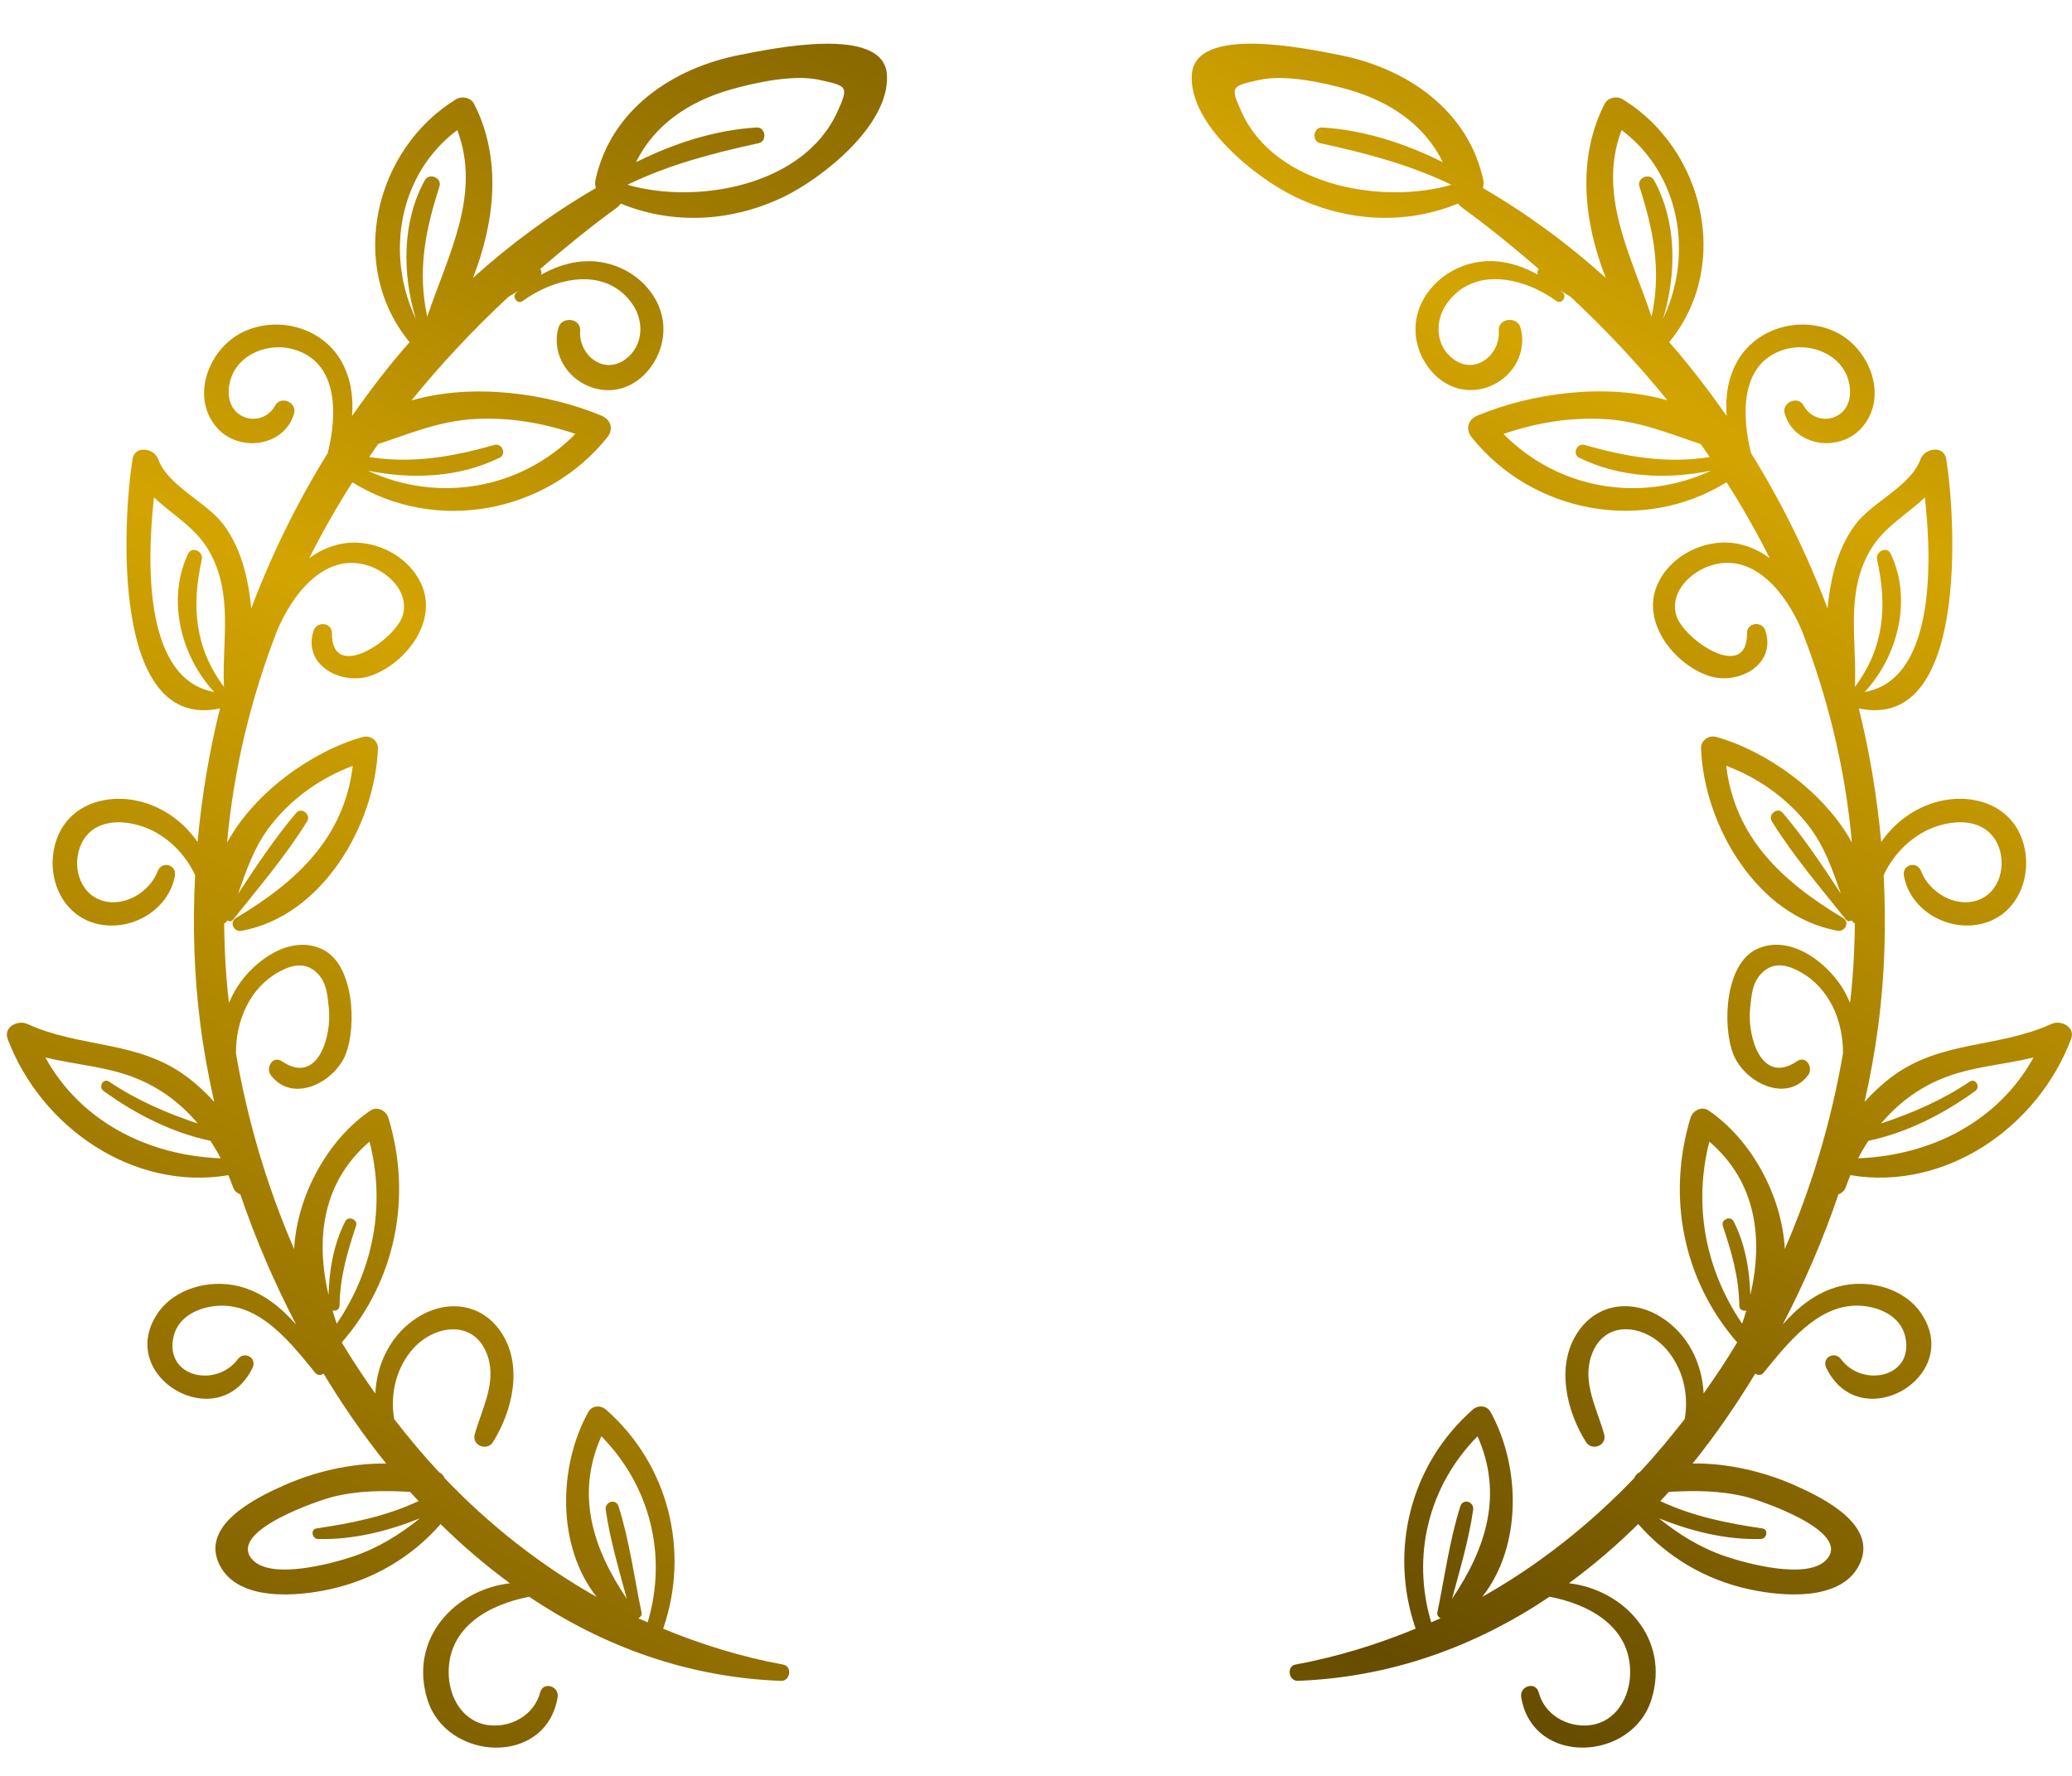
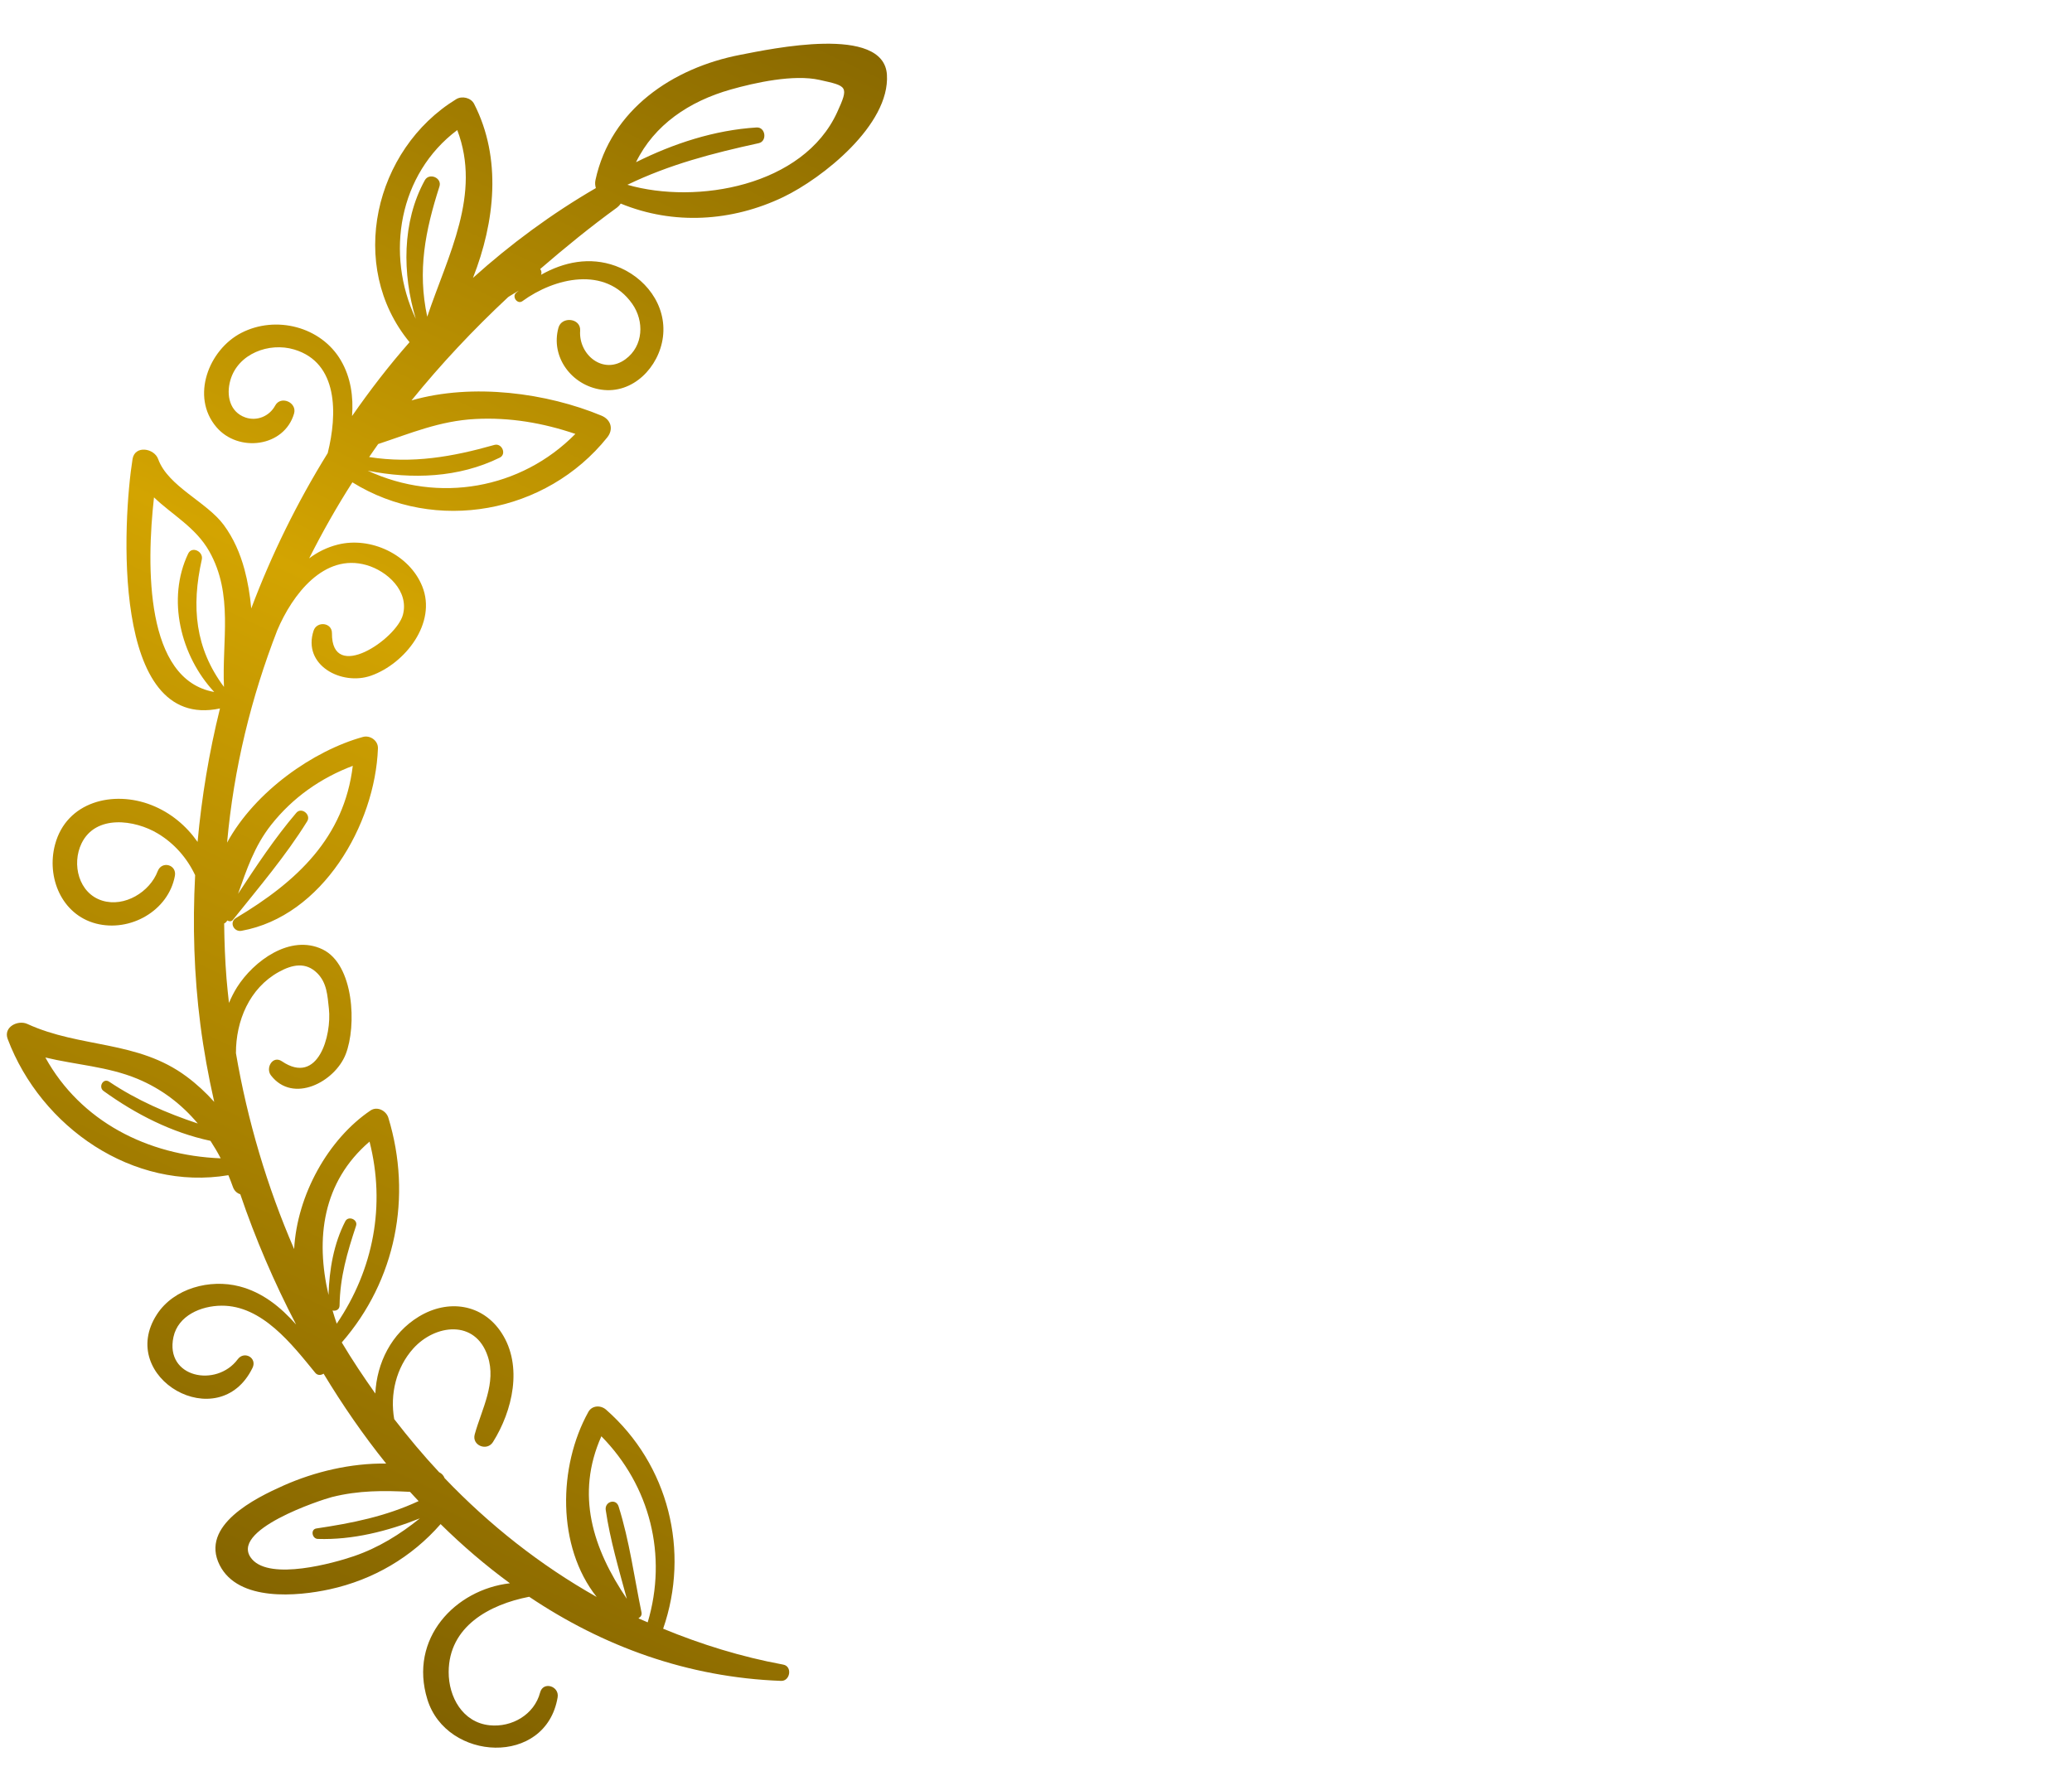
<svg xmlns="http://www.w3.org/2000/svg" version="1.1" id="Слой_1" x="0px" y="0px" width="112px" height="96px" viewBox="0 0 112 96" enable-background="new 0 0 112 96" xml:space="preserve">
  <linearGradient id="SVGID_1_" gradientUnits="userSpaceOnUse" x1="59.36" y1="-15.146" x2="-20.64" y2="153.854">
    <stop offset="0" style="stop-color:#664C00" />
    <stop offset="0.091" style="stop-color:#816200" />
    <stop offset="0.287" style="stop-color:#C69A01" />
    <stop offset="0.321" style="stop-color:#D3A401" />
    <stop offset="0.53" style="stop-color:#987400" />
    <stop offset="0.696" style="stop-color:#664C00" />
    <stop offset="1" style="stop-color:#D3A401" />
  </linearGradient>
  <path fill="url(#SVGID_1_)" d="M33.554,11.005c2.846,1.17,6.005,0.98,8.786-0.353c2.109-1.011,5.771-3.904,5.602-6.614  c-0.171-2.71-6.268-1.394-7.916-1.077c-3.669,0.706-7.012,2.963-7.838,6.769c-0.035,0.162-0.017,0.306,0.021,0.437  c-2.39,1.388-4.608,3.022-6.643,4.855c1.196-3.042,1.562-6.472,0.062-9.407c-0.172-0.336-0.657-0.445-0.969-0.253  c-4.424,2.707-5.911,9.021-2.521,13.135c-1.114,1.266-2.144,2.605-3.108,3.993c0.079-1.043-0.064-2.083-0.604-3.007  c-1.07-1.832-3.521-2.45-5.386-1.486c-1.756,0.907-2.745,3.443-1.344,5.089c1.185,1.394,3.669,1.088,4.199-0.73  c0.176-0.601-0.718-0.994-1.021-0.431c-0.31,0.577-0.988,0.86-1.615,0.64c-0.843-0.297-1.04-1.199-0.807-2.011  c0.411-1.439,2.094-2.065,3.448-1.662c2.394,0.713,2.34,3.496,1.814,5.602c-1.643,2.651-3.032,5.469-4.133,8.396  c-0.068-0.736-0.188-1.455-0.367-2.113c-0.235-0.865-0.589-1.685-1.125-2.407c-0.923-1.245-3.006-2.076-3.539-3.552  c-0.214-0.594-1.263-0.768-1.386,0c-0.514,3.215-1.208,14.743,4.727,13.479c-0.59,2.374-0.989,4.789-1.211,7.214  c-0.61-0.87-1.447-1.579-2.488-1.989c-2.061-0.813-4.595-0.197-5.217,2.133c-0.473,1.768,0.355,3.785,2.214,4.27  c1.845,0.479,3.912-0.687,4.264-2.574c0.114-0.614-0.709-0.835-0.929-0.256c-0.424,1.121-1.792,1.961-2.993,1.592  c-1.279-0.392-1.668-1.974-1.122-3.098c0.761-1.565,2.869-1.287,4.127-0.528c0.892,0.537,1.58,1.329,2.012,2.249  c-0.143,2.703-0.059,5.408,0.283,8.072c0.177,1.376,0.43,2.775,0.749,4.184c-0.449-0.5-0.945-0.963-1.496-1.371  c-2.646-1.971-5.74-1.527-8.608-2.844c-0.507-0.23-1.306,0.164-1.06,0.814c1.801,4.777,6.783,8.227,11.929,7.363  c0.083,0.207,0.168,0.41,0.241,0.623c0.076,0.226,0.229,0.351,0.403,0.408c0.813,2.394,1.828,4.76,3.016,7.041  c-0.837-0.947-1.82-1.742-3.066-2.063c-1.584-0.409-3.538,0.095-4.459,1.519c-2.211,3.418,3.351,6.615,5.169,2.889  c0.265-0.543-0.446-0.939-0.798-0.467C11.7,75.029,8.9,74.477,9.376,72.275c0.251-1.158,1.488-1.686,2.597-1.693  c2.193-0.018,3.81,2.092,5.069,3.63c0.125,0.151,0.31,0.136,0.449,0.045c1.025,1.696,2.151,3.329,3.382,4.859  c-1.909-0.025-3.863,0.44-5.55,1.19c-1.511,0.672-4.533,2.156-3.449,4.301c1.008,1.994,4.215,1.685,5.945,1.308  c2.357-0.515,4.436-1.738,5.997-3.526c1.179,1.163,2.431,2.235,3.748,3.199c-2.956,0.339-5.48,2.986-4.462,6.28  c1.036,3.353,6.409,3.635,7.04-0.114c0.103-0.609-0.784-0.885-0.947-0.261c-0.312,1.19-1.521,1.896-2.732,1.771  c-1.456-0.152-2.217-1.531-2.211-2.884c0.01-2.45,2.19-3.644,4.352-4.063c3.986,2.677,8.55,4.36,13.615,4.547  c0.496,0.02,0.622-0.786,0.119-0.879c-2.278-0.42-4.436-1.094-6.493-1.941c1.453-4.191,0.305-8.863-3.085-11.841  c-0.287-0.252-0.757-0.239-0.958,0.123c-1.635,2.946-1.712,7.272,0.45,10.001c-3.052-1.719-5.803-3.896-8.219-6.422  c-0.053-0.137-0.151-0.252-0.297-0.321c-0.855-0.914-1.659-1.878-2.428-2.871c-0.235-1.34,0.102-2.786,1.035-3.821  c1.171-1.298,3.345-1.591,4.019,0.418c0.487,1.45-0.325,2.863-0.702,4.229c-0.166,0.598,0.663,0.929,0.986,0.415  c1.06-1.688,1.627-4.112,0.469-5.896c-1.032-1.59-2.902-1.842-4.476-0.885c-1.489,0.905-2.272,2.512-2.352,4.157  c-0.635-0.896-1.248-1.812-1.813-2.761c2.924-3.355,3.817-7.881,2.518-12.146c-0.116-0.382-0.602-0.638-0.965-0.393  c-2.28,1.541-3.969,4.558-4.128,7.492c-1.466-3.381-2.524-6.955-3.146-10.59c-0.004-1.748,0.727-3.51,2.315-4.39  c0.743-0.412,1.466-0.546,2.078,0.063c0.525,0.525,0.554,1.203,0.632,1.922c0.157,1.436-0.577,4.173-2.541,2.843  c-0.499-0.337-0.899,0.366-0.59,0.764c1.195,1.543,3.45,0.354,4.038-1.142c0.598-1.525,0.458-4.85-1.251-5.672  c-1.75-0.842-3.73,0.634-4.625,2.052c-0.17,0.271-0.309,0.554-0.433,0.843c-0.048-0.438-0.097-0.876-0.132-1.314  c-0.08-1.004-0.116-1.998-0.128-2.981c0.074-0.03,0.127-0.093,0.17-0.162c0.101,0.058,0.222,0.068,0.307-0.038  c1.374-1.72,2.854-3.453,4.013-5.326c0.22-0.356-0.309-0.785-0.59-0.455c-1.156,1.354-2.163,2.876-3.149,4.378  c0.464-1.299,0.874-2.567,1.792-3.731c1.167-1.477,2.68-2.532,4.41-3.187c-0.468,3.871-3,6.247-6.31,8.223  c-0.387,0.23-0.119,0.77,0.293,0.695c4.38-0.787,7.225-5.744,7.377-9.862c0.016-0.418-0.423-0.727-0.813-0.618  c-2.673,0.74-5.831,2.941-7.341,5.712c0.361-4.024,1.304-7.852,2.712-11.477c0.814-1.926,2.528-4.188,4.827-3.525  c1.12,0.323,2.304,1.405,1.965,2.685c-0.347,1.314-3.861,3.704-3.836,0.996c0.006-0.584-0.818-0.666-0.993-0.134  c-0.614,1.873,1.528,2.993,3.114,2.428c1.836-0.654,3.558-2.845,2.761-4.824c-0.692-1.724-2.794-2.708-4.572-2.257  c-0.58,0.146-1.093,0.404-1.542,0.742c0.709-1.406,1.484-2.78,2.337-4.11c4.496,2.789,10.475,1.689,13.775-2.427  c0.355-0.442,0.204-0.963-0.311-1.177c-2.936-1.22-6.937-1.78-10.268-0.824c1.59-1.964,3.34-3.827,5.225-5.586  c0.03-0.019,0.061-0.04,0.091-0.059c0.163-0.097,0.322-0.195,0.483-0.292c-0.049,0.043-0.102,0.082-0.15,0.125  c-0.234,0.213,0.081,0.638,0.344,0.447c1.732-1.263,4.481-1.924,5.938,0.144c0.655,0.931,0.614,2.275-0.365,2.994  c-1.188,0.874-2.542-0.233-2.451-1.542c0.047-0.681-0.998-0.797-1.173-0.159c-0.434,1.578,0.707,3.108,2.31,3.346  c1.718,0.256,3.133-1.225,3.338-2.844c0.22-1.734-0.97-3.266-2.56-3.844c-1.4-0.509-2.805-0.212-4.027,0.479  c0.042-0.111,0.02-0.226-0.048-0.312c1.337-1.154,2.711-2.276,4.163-3.329C33.443,11.149,33.503,11.079,33.554,11.005z   M40.895,6.891c-2.274,0.141-4.476,0.863-6.516,1.877c0.988-2.019,2.866-3.29,5.12-3.929c1.325-0.375,3.405-0.833,4.803-0.519  c1.497,0.335,1.599,0.331,0.95,1.749c-1.832,4.001-7.605,4.998-11.339,3.92c2.278-1.1,4.605-1.705,7.097-2.249  C41.482,7.639,41.384,6.86,40.895,6.891z M32.506,77.641c2.64,2.682,3.581,6.445,2.505,10.059c-0.162-0.071-0.328-0.137-0.488-0.21  c0.001-0.007-0.001-0.015,0-0.021c0.102-0.057,0.183-0.155,0.153-0.304c-0.391-1.896-0.655-3.885-1.238-5.73  c-0.144-0.455-0.761-0.259-0.696,0.191c0.235,1.611,0.712,3.217,1.141,4.803C32.042,83.706,31.103,80.797,32.506,77.641z   M22.164,80.646c0.151,0.17,0.31,0.334,0.464,0.5c-1.79,0.83-3.587,1.19-5.525,1.479c-0.333,0.05-0.235,0.559,0.077,0.566  c1.88,0.063,3.775-0.418,5.517-1.112c-1.072,0.864-2.229,1.585-3.563,2.043c-1.117,0.383-4.502,1.321-5.507,0.17  c-1.362-1.56,3.777-3.229,4.314-3.364C19.388,80.563,20.748,80.572,22.164,80.646z M19.975,61.712  c0.874,3.438,0.22,6.907-1.773,9.843c-0.082-0.236-0.156-0.474-0.226-0.712c0.173,0.04,0.375-0.041,0.379-0.271  c0.021-1.532,0.415-2.87,0.891-4.307c0.113-0.34-0.415-0.564-0.581-0.246c-0.628,1.217-0.865,2.615-0.908,3.984  C17.051,66.957,17.422,63.904,19.975,61.712z M2.452,57.166c1.654,0.398,3.372,0.488,4.968,1.148  c1.323,0.549,2.406,1.387,3.271,2.42C9,60.17,7.4,59.479,5.897,58.471c-0.318-0.212-0.599,0.29-0.296,0.508  c1.738,1.252,3.671,2.242,5.775,2.692c0.198,0.306,0.386,0.617,0.553,0.945C7.978,62.462,4.358,60.619,2.452,57.166z M12.107,37.133  c-1.56-2.082-1.772-4.332-1.198-6.889c0.095-0.425-0.532-0.746-0.739-0.313c-1.167,2.455-0.406,5.528,1.409,7.475  c-3.732-0.655-3.674-6.773-3.255-10.519c0.989,0.948,2.253,1.621,2.984,2.909C12.632,32.134,11.99,34.644,12.107,37.133z   M25.692,22.65c1.869-0.098,3.664,0.214,5.409,0.806c-2.937,2.983-7.386,3.768-11.223,1.988c2.389,0.476,4.921,0.386,7.136-0.705  c0.385-0.19,0.114-0.801-0.29-0.688c-2.282,0.648-4.437,1.022-6.77,0.656c0.163-0.234,0.321-0.471,0.488-0.704  C22.179,23.431,23.759,22.751,25.692,22.65z M23.094,17.121c-0.536-2.487-0.11-4.644,0.66-7.042c0.15-0.467-0.556-0.763-0.792-0.333  c-1.24,2.252-1.219,5.065-0.487,7.487c-1.662-3.508-0.912-7.837,2.242-10.202C26.037,10.508,24.216,13.78,23.094,17.121z" />
  <linearGradient id="SVGID_2_" gradientUnits="userSpaceOnUse" x1="120.334" y1="-26.614" x2="36.334" y2="130.386">
    <stop offset="0" style="stop-color:#664C00" />
    <stop offset="0.091" style="stop-color:#816200" />
    <stop offset="0.287" style="stop-color:#C69A01" />
    <stop offset="0.321" style="stop-color:#D3A401" />
    <stop offset="0.53" style="stop-color:#987400" />
    <stop offset="0.696" style="stop-color:#664C00" />
    <stop offset="1" style="stop-color:#D3A401" />
  </linearGradient>
-   <path fill="url(#SVGID_2_)" d="M79.012,11.209c1.45,1.052,2.825,2.174,4.161,3.329c-0.065,0.085-0.089,0.201-0.047,0.312  c-1.224-0.691-2.626-0.988-4.026-0.479c-1.59,0.578-2.779,2.11-2.56,3.844c0.204,1.62,1.619,3.101,3.338,2.844  c1.604-0.238,2.742-1.769,2.312-3.346c-0.176-0.638-1.222-0.522-1.174,0.159c0.09,1.309-1.264,2.417-2.453,1.542  c-0.977-0.719-1.019-2.063-0.363-2.994c1.458-2.068,4.205-1.407,5.938-0.144c0.264,0.191,0.579-0.233,0.346-0.447  c-0.049-0.043-0.102-0.082-0.151-0.125c0.162,0.098,0.321,0.196,0.483,0.292c0.029,0.019,0.061,0.041,0.092,0.059  c1.885,1.76,3.634,3.622,5.224,5.586c-3.33-0.957-7.332-0.396-10.269,0.824c-0.514,0.214-0.666,0.735-0.311,1.177  c3.301,4.117,9.28,5.216,13.775,2.427c0.854,1.331,1.629,2.705,2.337,4.11c-0.448-0.338-0.96-0.596-1.54-0.742  c-1.777-0.451-3.88,0.534-4.573,2.257c-0.795,1.979,0.927,4.17,2.763,4.824c1.586,0.565,3.729-0.556,3.112-2.428  c-0.174-0.532-0.997-0.451-0.991,0.134c0.023,2.708-3.49,0.318-3.836-0.996c-0.34-1.28,0.844-2.362,1.965-2.685  c2.299-0.663,4.013,1.599,4.826,3.525c1.408,3.625,2.352,7.453,2.713,11.477c-1.513-2.771-4.668-4.972-7.343-5.712  c-0.39-0.109-0.827,0.2-0.813,0.618c0.154,4.12,2.998,9.076,7.379,9.861c0.41,0.074,0.68-0.465,0.293-0.694  c-3.311-1.976-5.842-4.352-6.311-8.223c1.729,0.655,3.242,1.71,4.409,3.187c0.919,1.164,1.328,2.432,1.792,3.731  c-0.986-1.502-1.992-3.024-3.148-4.378c-0.28-0.33-0.811,0.099-0.59,0.455c1.158,1.873,2.64,3.606,4.015,5.326  c0.084,0.106,0.207,0.095,0.307,0.038c0.043,0.069,0.097,0.131,0.171,0.162c-0.014,0.984-0.05,1.979-0.129,2.982  c-0.035,0.438-0.084,0.877-0.132,1.313c-0.124-0.289-0.263-0.571-0.435-0.843c-0.896-1.418-2.875-2.893-4.625-2.053  c-1.709,0.822-1.849,4.146-1.25,5.673c0.586,1.497,2.842,2.685,4.037,1.142c0.309-0.396-0.092-1.102-0.59-0.764  c-1.964,1.33-2.697-1.407-2.539-2.844c0.078-0.719,0.105-1.396,0.631-1.92c0.611-0.61,1.336-0.478,2.078-0.064  c1.588,0.88,2.317,2.641,2.313,4.389c-0.621,3.637-1.681,7.209-3.146,10.59c-0.16-2.935-1.849-5.949-4.129-7.492  c-0.361-0.244-0.849,0.012-0.965,0.394c-1.299,4.267-0.406,8.791,2.518,12.147c-0.563,0.949-1.176,1.863-1.813,2.76  c-0.08-1.646-0.863-3.252-2.354-4.157c-1.572-0.957-3.443-0.705-4.476,0.886c-1.159,1.783-0.591,4.209,0.47,5.896  c0.324,0.514,1.15,0.183,0.984-0.415c-0.377-1.365-1.188-2.778-0.701-4.229c0.674-2.01,2.848-1.717,4.02-0.418  c0.932,1.034,1.271,2.48,1.035,3.82c-0.771,0.993-1.573,1.957-2.43,2.871c-0.146,0.068-0.244,0.186-0.297,0.32  c-2.418,2.524-5.168,4.703-8.22,6.423c2.162-2.728,2.084-7.054,0.448-10.001c-0.199-0.362-0.67-0.375-0.957-0.123  c-3.391,2.977-4.539,7.648-3.088,11.841c-2.055,0.849-4.213,1.521-6.49,1.94c-0.503,0.094-0.377,0.898,0.119,0.881  c5.063-0.188,9.628-1.871,13.613-4.547c2.162,0.418,4.342,1.611,4.353,4.063c0.007,1.354-0.757,2.73-2.21,2.885  c-1.213,0.125-2.422-0.58-2.732-1.771c-0.162-0.624-1.05-0.35-0.947,0.261c0.631,3.749,6.004,3.467,7.041,0.114  c1.018-3.295-1.508-5.941-4.463-6.28c1.316-0.964,2.568-2.036,3.748-3.2c1.562,1.789,3.639,3.014,5.996,3.527  c1.729,0.377,4.938,0.688,5.944-1.307c1.084-2.146-1.938-3.629-3.448-4.301c-1.688-0.752-3.643-1.218-5.551-1.191  c1.23-1.53,2.355-3.163,3.382-4.859c0.14,0.092,0.324,0.105,0.448-0.045c1.26-1.538,2.876-3.646,5.07-3.63  c1.107,0.009,2.346,0.535,2.597,1.694c0.478,2.199-2.324,2.752-3.476,1.203c-0.354-0.474-1.063-0.076-0.799,0.467  c1.818,3.728,7.381,0.529,5.17-2.889c-0.92-1.424-2.875-1.928-4.459-1.519c-1.246,0.321-2.229,1.116-3.065,2.063  c1.188-2.281,2.202-4.647,3.016-7.041c0.173-0.059,0.327-0.184,0.403-0.408c0.072-0.213,0.158-0.416,0.24-0.623  c5.146,0.861,10.127-2.586,11.929-7.363c0.246-0.65-0.554-1.046-1.06-0.814c-2.869,1.315-5.963,0.873-8.609,2.844  c-0.549,0.408-1.045,0.871-1.494,1.371c0.318-1.407,0.572-2.808,0.748-4.184c0.343-2.664,0.427-5.369,0.283-8.072  c0.433-0.92,1.119-1.712,2.012-2.249c1.259-0.758,3.366-1.037,4.127,0.528c0.546,1.124,0.157,2.706-1.122,3.098  c-1.2,0.369-2.567-0.472-2.993-1.592c-0.22-0.579-1.041-0.357-0.928,0.256c0.352,1.887,2.418,3.053,4.264,2.574  c1.858-0.483,2.687-2.501,2.213-4.27c-0.623-2.33-3.156-2.945-5.218-2.133c-1.038,0.41-1.877,1.12-2.487,1.989  c-0.223-2.425-0.621-4.84-1.211-7.214c5.937,1.263,5.24-10.265,4.728-13.479c-0.123-0.768-1.172-0.594-1.388,0  c-0.531,1.476-2.614,2.307-3.537,3.552c-0.536,0.722-0.891,1.542-1.125,2.407c-0.18,0.659-0.299,1.377-0.367,2.113  c-1.102-2.928-2.491-5.746-4.135-8.396c-0.525-2.106-0.579-4.889,1.814-5.602c1.354-0.403,3.037,0.222,3.448,1.662  c0.231,0.812,0.036,1.714-0.808,2.011c-0.627,0.22-1.305-0.063-1.614-0.64c-0.302-0.563-1.196-0.17-1.021,0.431  c0.529,1.818,3.014,2.124,4.198,0.73c1.399-1.646,0.411-4.182-1.344-5.089c-1.866-0.964-4.315-0.346-5.388,1.486  c-0.539,0.924-0.684,1.964-0.604,3.007c-0.965-1.388-1.995-2.727-3.107-3.993c3.39-4.114,1.901-10.428-2.521-13.135  c-0.313-0.191-0.797-0.083-0.969,0.253c-1.5,2.935-1.135,6.366,0.062,9.407c-2.032-1.833-4.252-3.467-6.642-4.855  c0.037-0.131,0.056-0.275,0.021-0.437c-0.826-3.805-4.171-6.063-7.839-6.769c-1.649-0.317-7.747-1.633-7.916,1.077  c-0.168,2.71,3.493,5.603,5.603,6.614c2.781,1.333,5.939,1.523,8.785,0.353C78.867,11.079,78.927,11.149,79.012,11.209z   M71.361,7.741c2.49,0.544,4.818,1.149,7.097,2.249c-3.733,1.077-9.508,0.081-11.34-3.92c-0.647-1.418-0.546-1.414,0.95-1.749  c1.396-0.313,3.479,0.144,4.804,0.519c2.255,0.639,4.131,1.91,5.12,3.929c-2.039-1.014-4.241-1.737-6.516-1.877  C70.986,6.86,70.889,7.639,71.361,7.741z M78.488,86.427c0.43-1.586,0.906-3.19,1.142-4.803c0.065-0.45-0.553-0.646-0.694-0.192  c-0.586,1.848-0.85,3.836-1.24,5.731c-0.028,0.147,0.052,0.247,0.154,0.304c0,0.008-0.002,0.016-0.002,0.021  c-0.158,0.074-0.324,0.139-0.486,0.21c-1.076-3.612-0.135-7.378,2.505-10.058C81.268,80.797,80.328,83.706,78.488,86.427z   M94.432,80.928c0.535,0.135,5.676,1.805,4.313,3.364c-1.005,1.151-4.39,0.213-5.507-0.17c-1.336-0.458-2.491-1.179-3.563-2.043  c1.74,0.694,3.638,1.176,5.517,1.112c0.313-0.01,0.41-0.518,0.078-0.566c-1.938-0.287-3.735-0.646-5.525-1.479  c0.154-0.166,0.313-0.33,0.464-0.5C91.624,80.572,92.982,80.563,94.432,80.928z M94.613,70.004  c-0.043-1.369-0.279-2.768-0.907-3.984c-0.165-0.318-0.692-0.094-0.581,0.246c0.477,1.437,0.87,2.773,0.891,4.307  c0.004,0.229,0.205,0.312,0.379,0.271c-0.069,0.238-0.145,0.476-0.226,0.712c-1.993-2.936-2.646-6.404-1.772-9.843  C94.948,63.904,95.32,66.957,94.613,70.004z M100.441,62.616c0.166-0.328,0.354-0.642,0.554-0.945  c2.103-0.45,4.037-1.44,5.774-2.692c0.303-0.218,0.021-0.72-0.297-0.508c-1.502,1.008-3.102,1.699-4.793,2.264  c0.864-1.032,1.946-1.87,3.271-2.42c1.596-0.658,3.313-0.748,4.968-1.147C108.014,60.619,104.393,62.462,100.441,62.616z   M101.063,29.797c0.731-1.289,1.996-1.961,2.984-2.909c0.419,3.746,0.479,9.864-3.255,10.519c1.815-1.947,2.575-5.02,1.409-7.475  c-0.207-0.433-0.835-0.112-0.739,0.313c0.574,2.557,0.362,4.807-1.198,6.889C100.382,34.644,99.738,32.134,101.063,29.797z   M91.93,24.004c0.166,0.232,0.324,0.469,0.486,0.704c-2.333,0.367-4.486-0.007-6.77-0.656c-0.404-0.115-0.676,0.496-0.291,0.688  c2.215,1.091,4.748,1.181,7.139,0.705c-3.838,1.78-8.287,0.996-11.225-1.988c1.744-0.592,3.541-0.903,5.408-0.806  C88.611,22.751,90.191,23.431,91.93,24.004z M87.654,7.032c3.154,2.365,3.904,6.693,2.242,10.202  c0.731-2.422,0.752-5.235-0.487-7.487c-0.236-0.43-0.942-0.134-0.792,0.333c0.77,2.397,1.195,4.555,0.658,7.042  C88.154,13.78,86.334,10.508,87.654,7.032z" />
</svg>